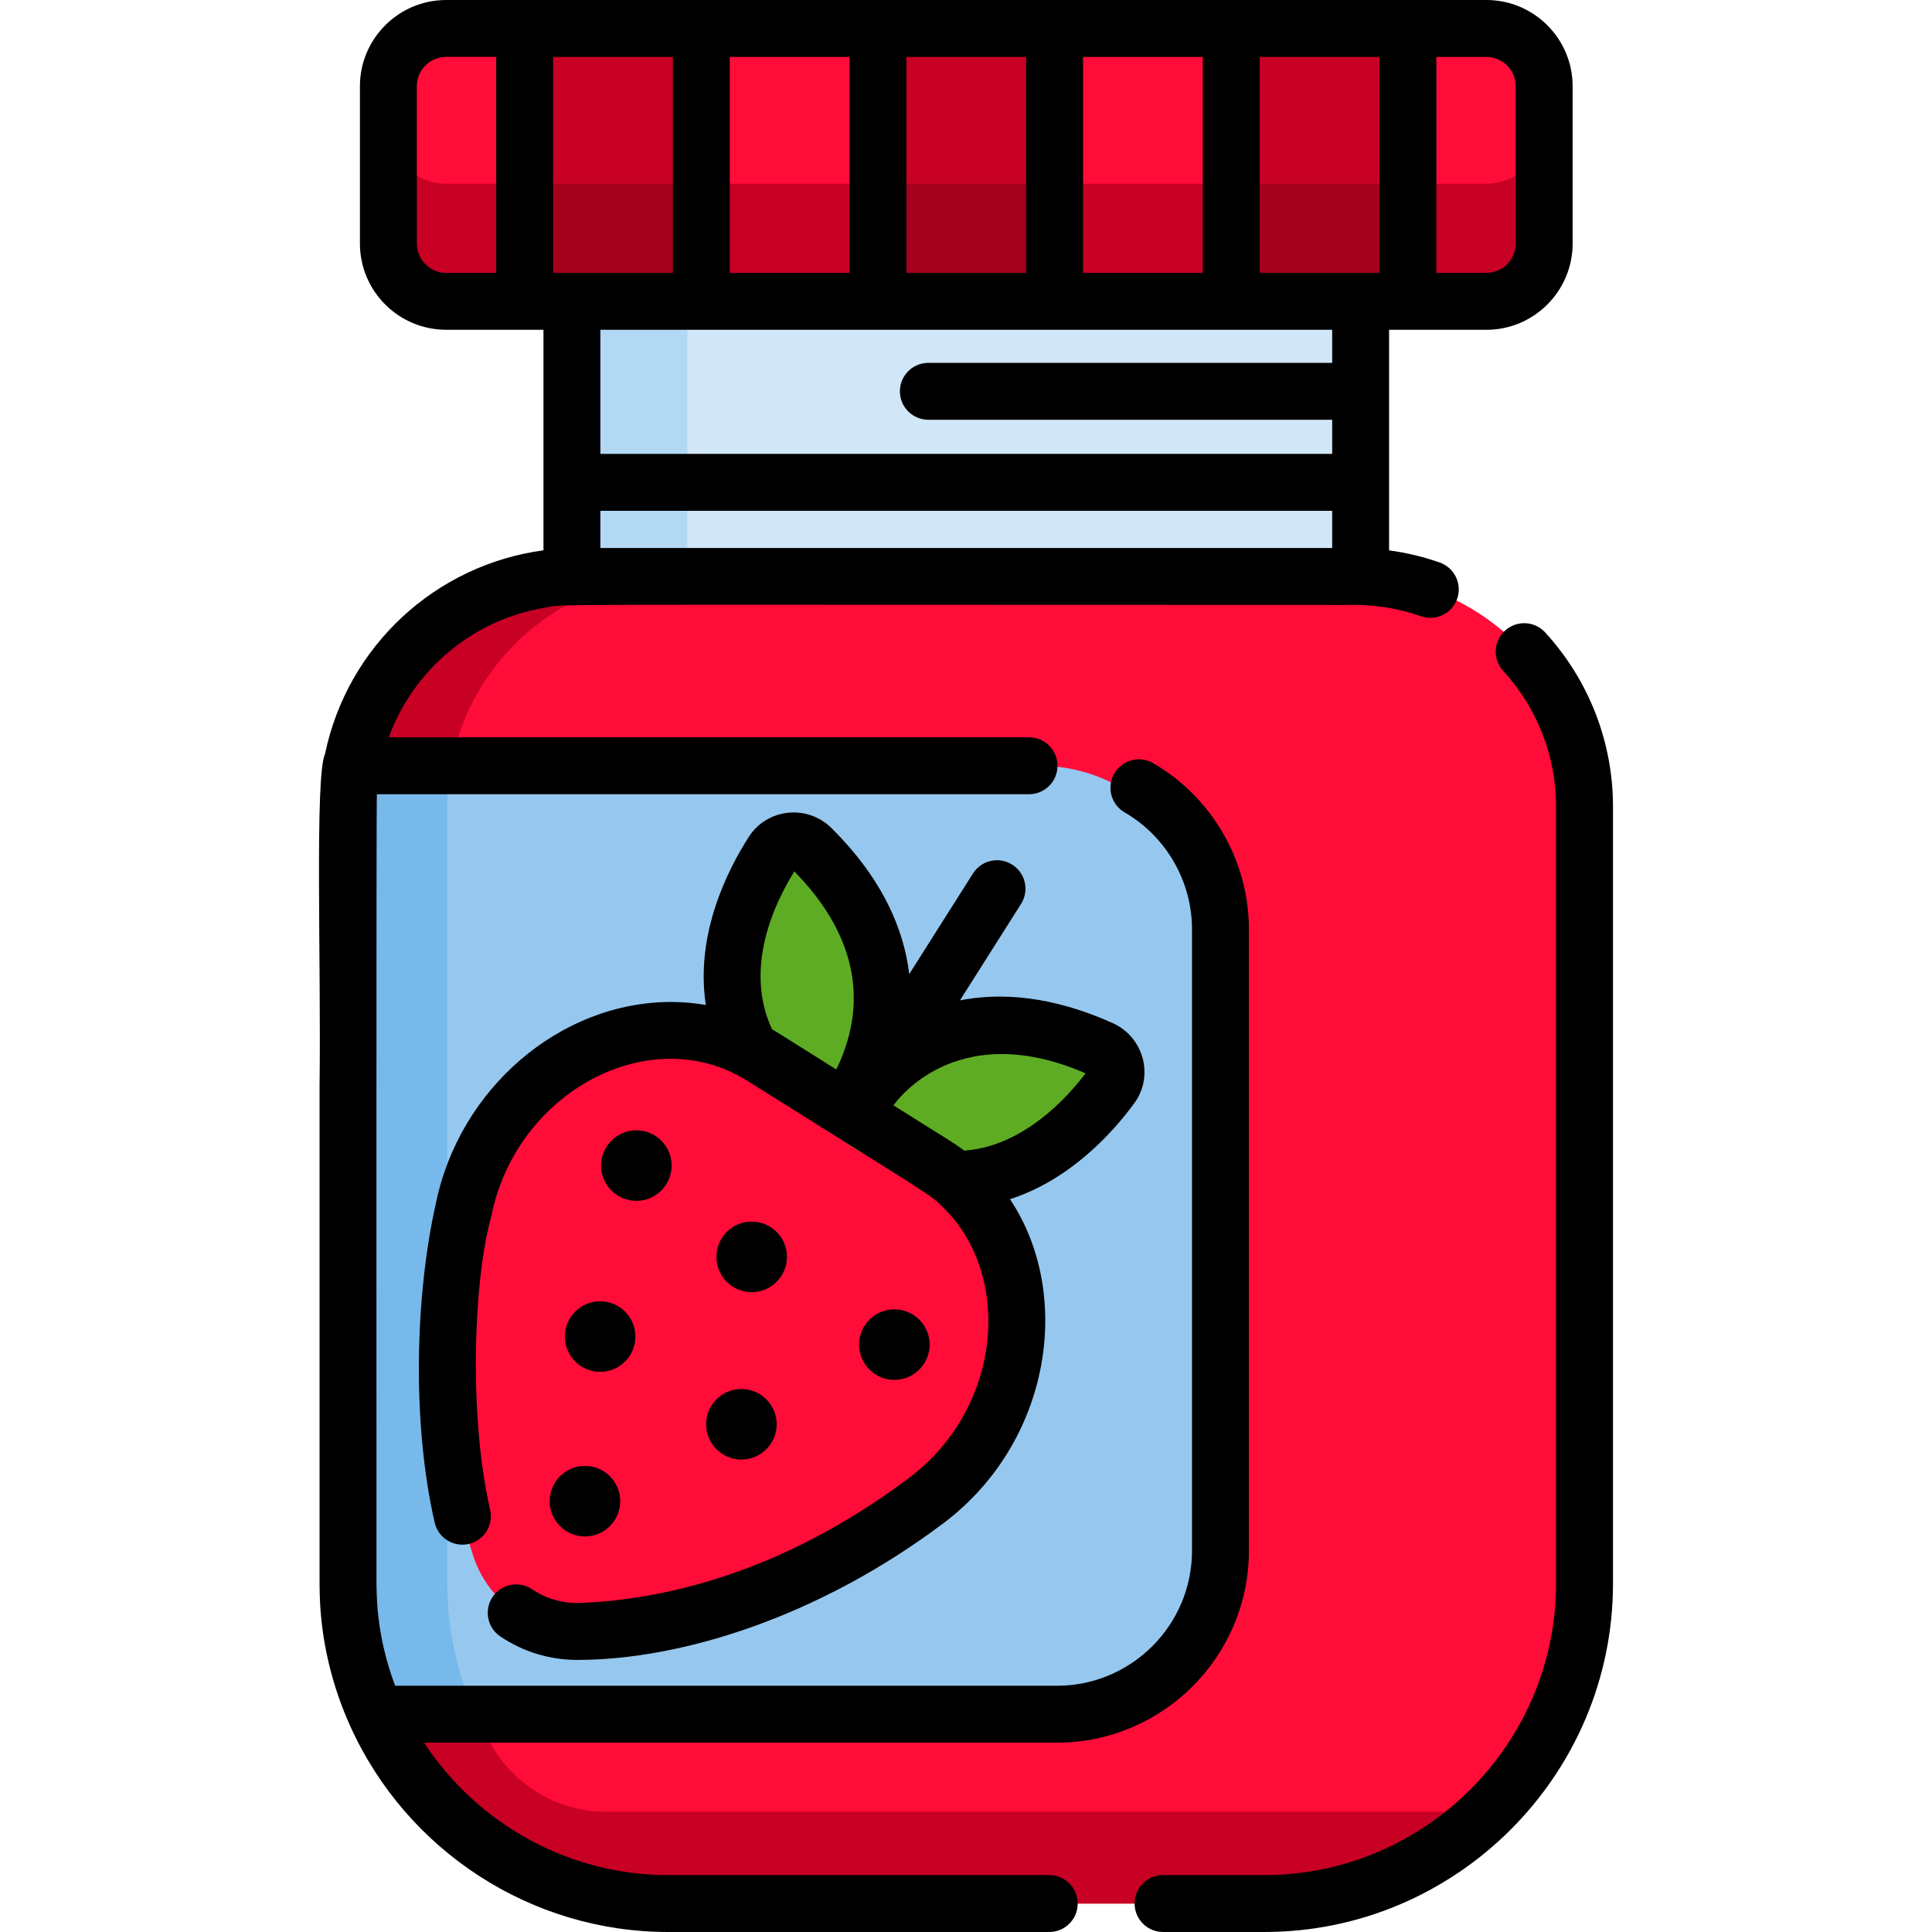
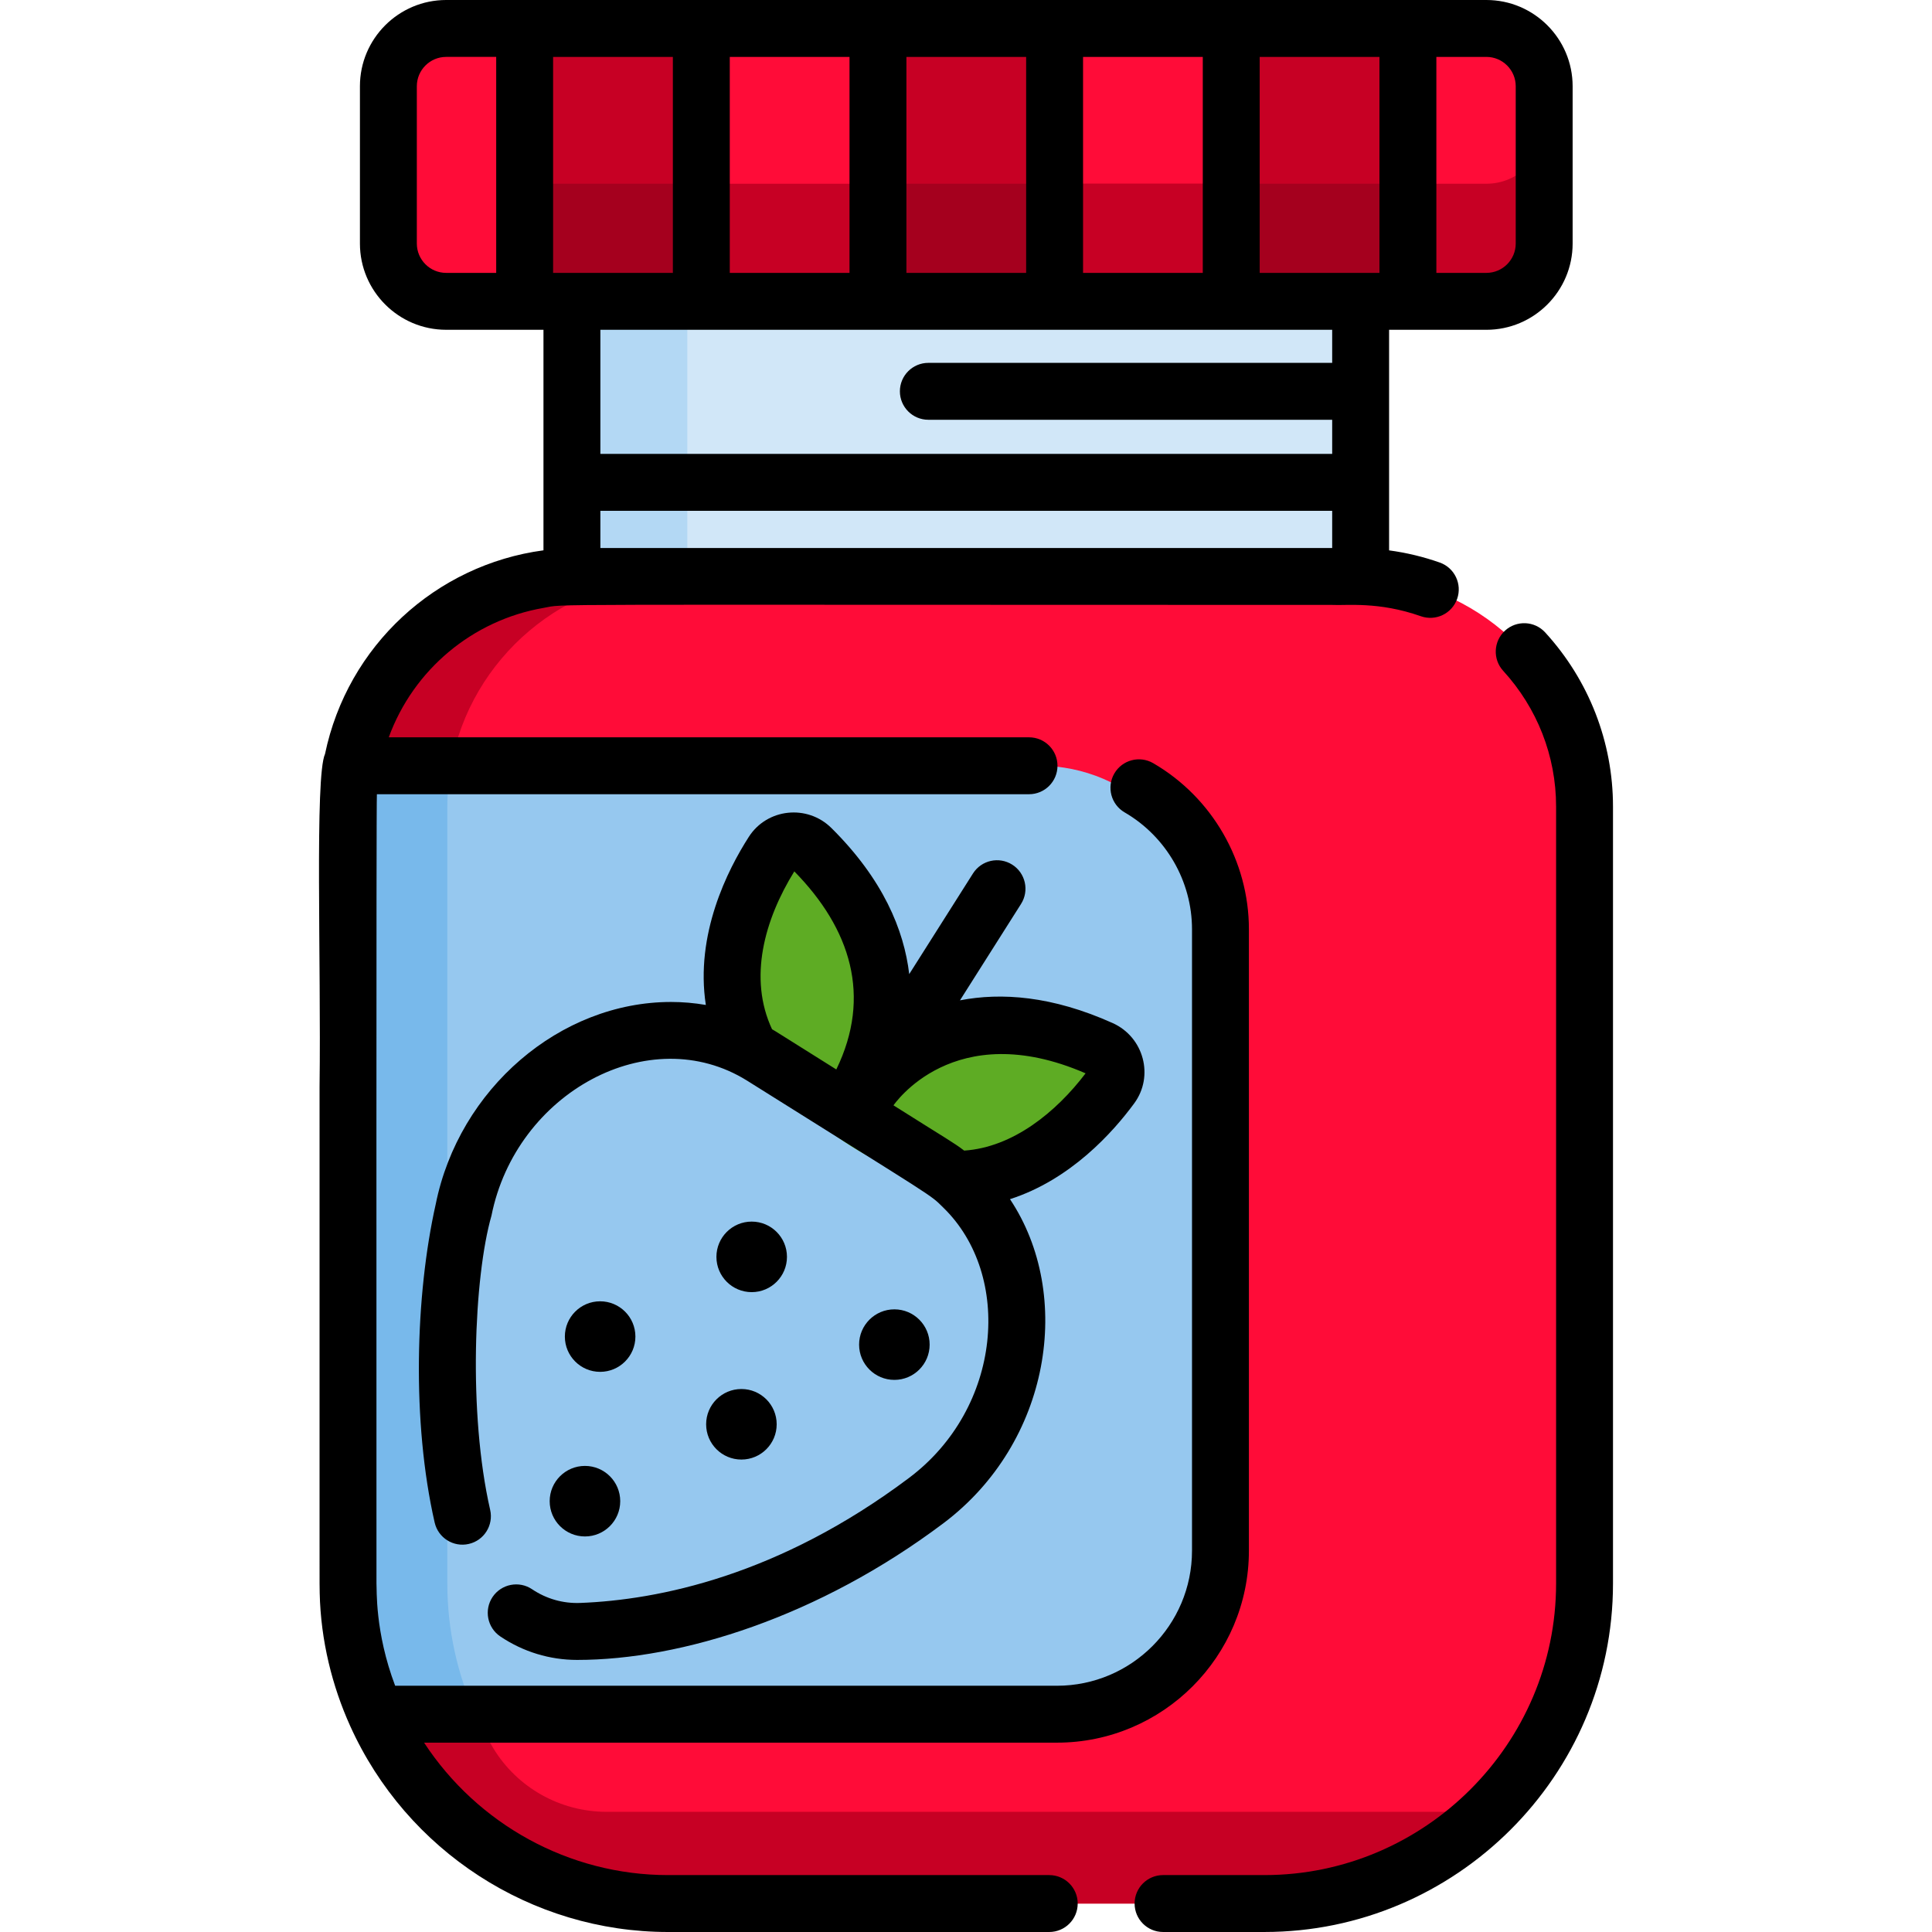
<svg xmlns="http://www.w3.org/2000/svg" version="1.1" id="Capa_1" x="0px" y="0px" viewBox="0 0 512 512" style="enable-background:new 0 0 512 512;" xml:space="preserve">
  <path style="fill:#FF0C38;" d="M409.224,22.852v41.683c0,8.425-6.887,15.322-15.312,15.322H118.237  c-8.425,0-15.312-6.897-15.312-15.322V22.852c0-8.415,6.887-15.312,15.312-15.312h275.675  C402.337,7.54,409.224,14.437,409.224,22.852z" />
  <path style="fill:#C70024;" d="M409.224,33.369v31.167c0,8.425-6.887,15.322-15.312,15.322H118.237  c-8.425,0-15.312-6.897-15.312-15.322V33.369c0,8.425,6.887,15.322,15.312,15.322h275.675  C402.337,48.691,409.224,41.794,409.224,33.369z" />
  <rect x="151.561" y="61.348" style="fill:#B3D8F4;" width="209.019" height="216.388" />
  <rect x="182.145" y="61.348" style="fill:#D1E7F8;" width="178.435" height="216.388" />
  <path style="fill:#FF0C38;" d="M139.038,7.54v72.317h-20.801c-8.425,0-15.312-6.897-15.312-15.322V22.852  c0-8.415,6.887-15.312,15.312-15.312H139.038z" />
  <rect x="139.034" y="7.54" style="fill:#C70024;" width="46.821" height="72.317" />
  <rect x="185.854" y="7.54" style="fill:#FF0C38;" width="46.811" height="72.317" />
  <rect x="232.665" y="7.54" style="fill:#C70024;" width="46.811" height="72.317" />
-   <rect x="279.475" y="7.54" style="fill:#FF0C38;" width="46.811" height="72.317" />
  <rect x="326.286" y="7.54" style="fill:#C70024;" width="46.821" height="72.317" />
  <path style="fill:#FF0C38;" d="M409.224,22.852v41.683c0,8.425-6.887,15.322-15.312,15.322h-20.801V7.54h20.801  C402.337,7.54,409.224,14.437,409.224,22.852z" />
-   <path style="fill:#C70024;" d="M139.038,48.691v31.167h-20.801c-8.425,0-15.312-6.897-15.312-15.322V33.369  c0,8.425,6.887,15.322,15.312,15.322H139.038z" />
  <rect x="139.034" y="48.691" style="fill:#A5001E;" width="46.821" height="31.167" />
  <rect x="185.854" y="48.691" style="fill:#C70024;" width="46.811" height="31.167" />
  <rect x="232.665" y="48.691" style="fill:#A5001E;" width="46.811" height="31.167" />
  <rect x="279.475" y="48.691" style="fill:#C70024;" width="46.811" height="31.167" />
  <rect x="326.286" y="48.691" style="fill:#A5001E;" width="46.821" height="31.167" />
  <path style="fill:#C70024;" d="M409.224,33.369v31.167c0,8.425-6.887,15.322-15.312,15.322h-20.801V48.691h20.801  C402.337,48.691,409.224,41.794,409.224,33.369z" />
  <path style="fill:#FF0C38;" d="M419.921,213.744v205.902c0,12.316-2.664,24.049-7.44,34.635  c-13.301,29.508-43.04,50.179-77.374,50.179H177.041c-34.334,0-64.073-20.671-77.374-50.179c-4.776-10.587-7.44-22.319-7.44-34.635  V213.744c0-3.69,0.332-7.299,0.965-10.808c5.137-28.432,30.171-50.168,60.021-50.168h205.721c29.85,0,54.884,21.736,60.021,50.168  C419.589,206.445,419.921,210.054,419.921,213.744z" />
  <path style="fill:#C70024;" d="M160.74,480.15c-12.285,0-23.7-6.402-30.052-16.918c-7.937-13.141-12.14-28.145-12.14-43.586V213.744  c0-3.69,0.332-7.299,0.965-10.808c5.137-28.432,30.171-50.168,60.021-50.168h-26.321c-29.85,0-54.884,21.736-60.021,50.168  c-0.633,3.509-0.965,7.118-0.965,10.808v205.902c0,12.316,2.664,24.049,7.44,34.635c4.384,9.728,10.566,18.486,18.099,25.868h-0.022  c15.759,15.45,37.04,24.31,59.297,24.31c35.573,0,125.696,0,158.066,0c23.023,0,43.975-9.29,59.297-24.31L160.74,480.15  L160.74,480.15z" />
  <path style="fill:#96C8EF;" d="M318.74,246.278v164.661c0,23.938-19.404,43.342-43.342,43.342H99.667  c-4.776-10.587-7.44-22.319-7.44-34.635V213.744c0-3.69,0.332-7.299,0.965-10.808h182.205  C299.336,202.936,318.74,222.34,318.74,246.278z" />
-   <path style="fill:#FF0C38;" d="M245.458,397.666c31.045-23.333,32.186-70.182,2.26-88.967l-22.867-14.355l-22.867-14.355  c-29.926-18.786-71.544,2.62-79.142,40.706c0,0-11.157,48.462,2.511,91.446c3.946,12.409,15.697,20.692,28.709,20.189  C174.779,431.529,208.816,425.206,245.458,397.666z" />
  <g>
    <path style="fill:#5EAC24;" d="M220.015,299.461c0,0,34.077-35.926-4.983-74.661c-3.002-2.977-7.99-2.466-10.236,1.033   C195.83,239.795,179.931,274.225,220.015,299.461z" />
    <path style="fill:#5EAC24;" d="M220.31,300.138c0,0,21.314-44.695,71.481-22.126c3.856,1.734,5.168,6.574,2.707,9.925   C284.68,301.316,258.244,328.506,220.31,300.138z" />
  </g>
  <path style="fill:#78B9EB;" d="M118.548,419.646V213.744c0-3.69,0.332-7.299,0.965-10.808H93.193  c-0.633,3.509-0.965,7.118-0.965,10.808v205.902c0,12.316,2.664,24.049,7.44,34.635h26.321  C121.213,443.694,118.548,431.962,118.548,419.646z" />
  <path d="M278.062,496.919H177.041c-26.231,0-50.488-13.463-64.654-35.098h167.705c28.056,0,50.882-22.826,50.882-50.882V246.278  c0-18.073-9.719-34.943-25.362-44.028c-3.601-2.092-8.215-0.867-10.307,2.734c-2.091,3.601-0.867,8.216,2.734,10.307  c11.013,6.395,17.855,18.269,17.855,30.987v164.661c0,19.741-16.061,35.802-35.802,35.802H104.719  c-5.417-14.313-4.823-25.68-4.951-27.095c0.021-47.35-0.086-205.914,0.112-209.169h172.824c4.164,0,7.54-3.376,7.54-7.54  c0-4.164-3.376-7.54-7.54-7.54H103.024c6.545-17.926,22.208-31.031,41-34.294c6.48-1.135-9.563-0.794,209.019-0.794  c3.82,0.213,12.219-0.969,23.496,2.996c3.931,1.387,8.234-0.674,9.621-4.605c1.377-3.931-0.684-8.234-4.605-9.621  c-4.373-1.538-8.867-2.614-13.432-3.227c0-32.474,0-7.527,0-58.453c5.559,0,17.063,0,25.788,0c12.6,0,22.852-10.256,22.852-22.862  V22.852c0-12.6-10.252-22.852-22.852-22.852h-20.801c-26.532,0-223.385,0-254.874,0c-12.6,0-22.852,10.252-22.852,22.852v41.683  c0,12.606,10.252,22.862,22.852,22.862c8.724,0,20.237,0,25.788,0c0,6.357,0,52.004,0,58.443  c-28.513,3.831-51.92,25.266-57.89,53.965c-2.753,6.029-1.012,55.153-1.448,88.07c0,0.002,0,0.003,0,0.005  c0.013,139.063-0.032,131.804,0.035,134.305c0.281,12.633,3.331,24.691,8.068,35.192C107.75,490.555,140.817,512,177.041,512  h101.021c4.162,0,7.54-3.378,7.54-7.54C285.602,500.297,282.224,496.919,278.062,496.919z M380.651,15.081h13.261  c4.285,0,7.772,3.487,7.772,7.772v41.683c0,4.291-3.487,7.782-7.772,7.782h-13.261V15.081z M131.498,72.317h-13.261  c-4.285,0-7.772-3.491-7.772-7.782V22.852c0-4.285,3.487-7.772,7.772-7.772h13.261V72.317z M353.043,145.227H159.105v-9.854h193.938  V145.227z M353.043,96.163H246.02c-4.164,0-7.54,3.376-7.54,7.54s3.376,7.54,7.54,7.54h107.023v9.048H159.105V87.398  c60.684,0,134.172,0,193.938,0V96.163z M333.83,15.081h31.74v57.236h-31.74V15.081z M287.02,15.081h31.73v57.236h-31.73V15.081z   M240.209,15.081h31.73v57.236h-31.73L240.209,15.081L240.209,15.081z M193.399,15.081h31.73v57.236h-31.73V15.081z M146.578,15.081  h31.74v57.236h-31.74V15.081z" />
  <path d="M409.495,167.607c-2.805-3.076-7.581-3.288-10.647-0.483c-3.076,2.815-3.298,7.581-0.483,10.657  c8.978,9.824,14.015,22.516,14.015,35.962v205.902c0,42.561-34.85,77.273-77.274,77.273h-26.884c-4.162,0-7.54,3.378-7.54,7.54  s3.378,7.54,7.54,7.54h26.884c50.601,0,92.354-41.329,92.354-92.354V213.744C427.461,196.639,421.062,180.25,409.495,167.607z" />
  <path d="M300.582,292.395c5.305-7.216,2.539-17.544-5.701-21.264c-16.076-7.229-29.568-8.144-40.477-6.032h-0.001l16.186-25.55  c2.229-3.518,1.183-8.177-2.335-10.405c-3.519-2.23-8.177-1.184-10.405,2.335l-16.897,26.674v-0.001v-0.01  c-1.387-11.693-6.907-25.104-20.61-38.697c-6.401-6.359-17.053-5.214-21.887,2.312c-5.64,8.777-14.286,25.848-11.401,44.568  c-3.026-0.523-6.103-0.794-9.219-0.794c-29.427,0-56.221,23.023-62.364,53.587c-5.419,24.115-6.364,57.749-0.282,84.372  c0.935,4.062,4.977,6.605,9.038,5.67c4.062-0.925,6.595-4.967,5.67-9.028c-5.866-25.661-4.279-61.801,0.342-77.957  c6.509-32.64,41.92-51.89,67.732-35.802c50.941,31.986,48.257,29.958,52.028,33.67c18.384,17.902,15.618,53.041-9.069,71.593  c-34.545,25.959-66.466,32.363-87.156,33.157c-4.564,0.181-8.988-1.086-12.768-3.629c-3.448-2.322-8.134-1.408-10.466,2.041  c-2.322,3.458-1.408,8.144,2.041,10.466c6.052,4.072,13.09,6.223,20.359,6.223c27.701,0,64.104-11.44,97.049-36.204  c28.468-21.398,34.58-60.526,17.665-85.9C283.702,312.633,294.932,300.086,300.582,292.395z M221.63,283.417  c-16.661-10.45-15.998-10.063-17.031-10.657c-6.337-13.571-1.992-29.086,5.902-41.834  C225.439,246.145,231.075,264.018,221.63,283.417z M255.521,304.922c-2.953-2.245-4.5-3-18.743-11.999  c0.12-0.076,15.869-23.693,50.915-8.48C279.866,294.747,268.436,304.049,255.521,304.922z" />
-   <circle cx="168.642" cy="308.893" r="9.347" />
  <circle cx="199.206" cy="333.083" r="9.347" />
  <circle cx="237.018" cy="356.337" r="9.347" />
  <circle cx="159.041" cy="354.206" r="9.347" />
  <circle cx="196.481" cy="377.45" r="9.347" />
  <circle cx="155.019" cy="397.829" r="9.347" />
  <g>
</g>
  <g>
</g>
  <g>
</g>
  <g>
</g>
  <g>
</g>
  <g>
</g>
  <g>
</g>
  <g>
</g>
  <g>
</g>
  <g>
</g>
  <g>
</g>
  <g>
</g>
  <g>
</g>
  <g>
</g>
  <g>
</g>
</svg>